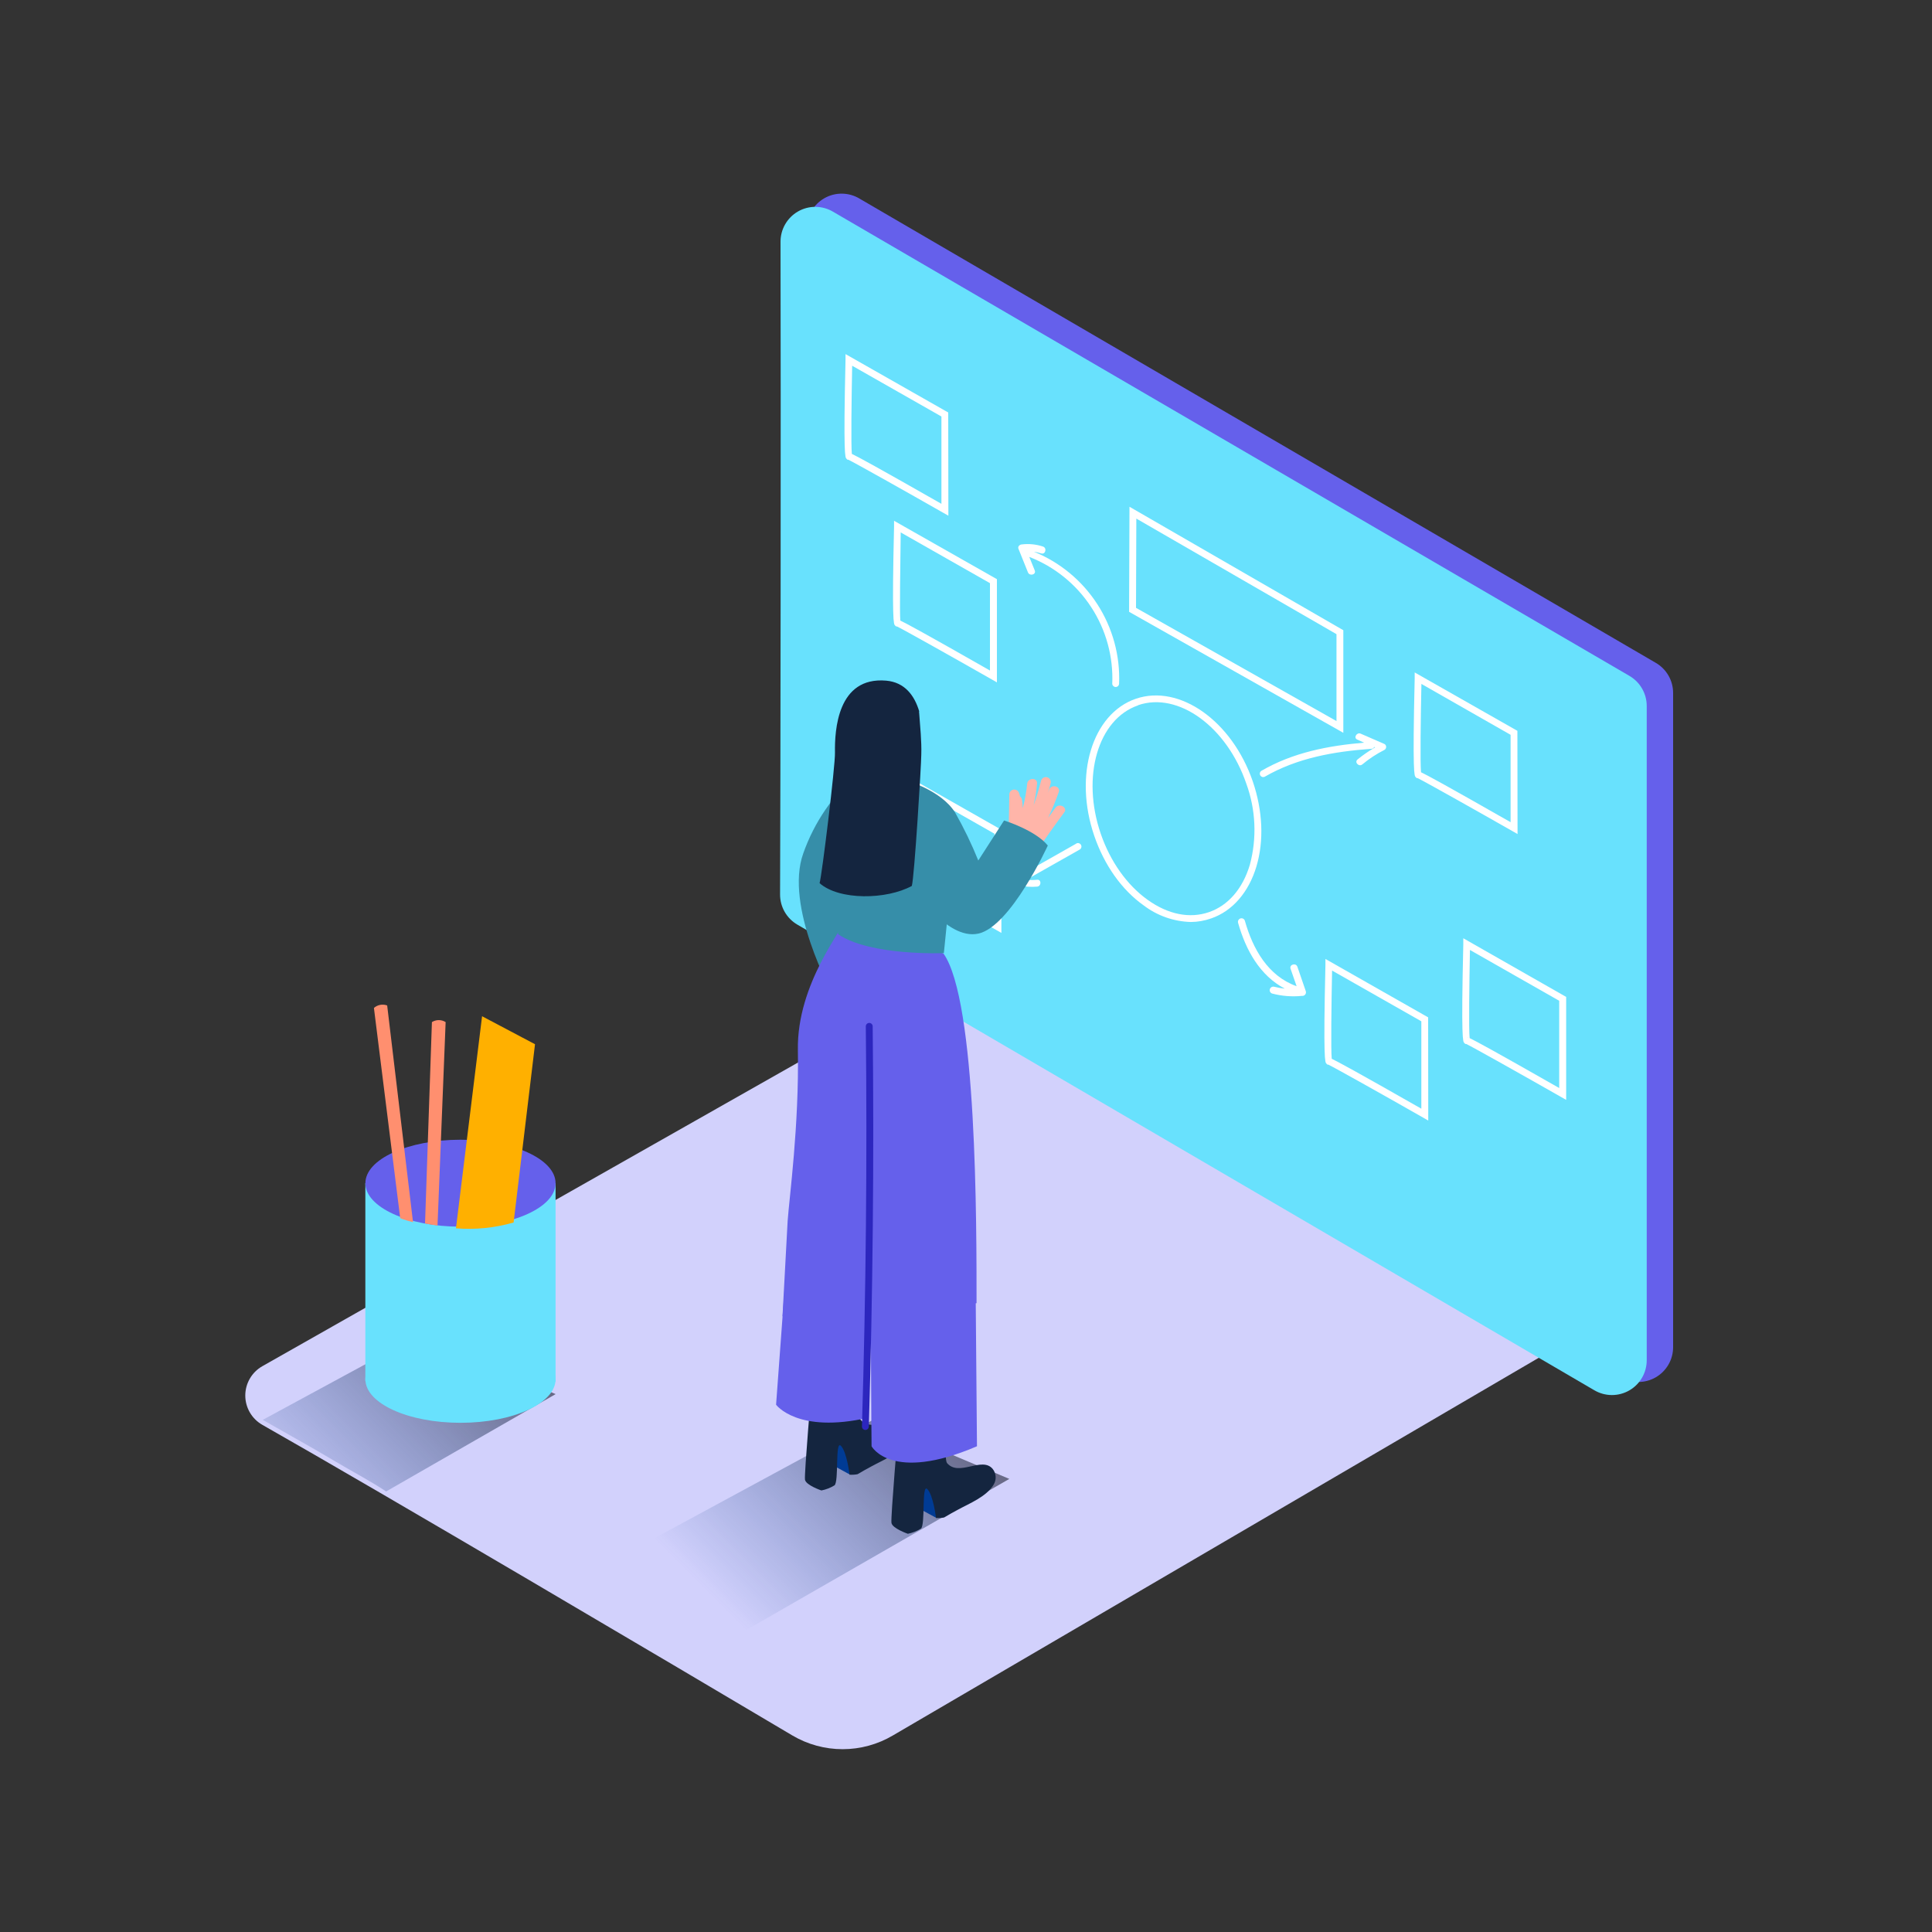
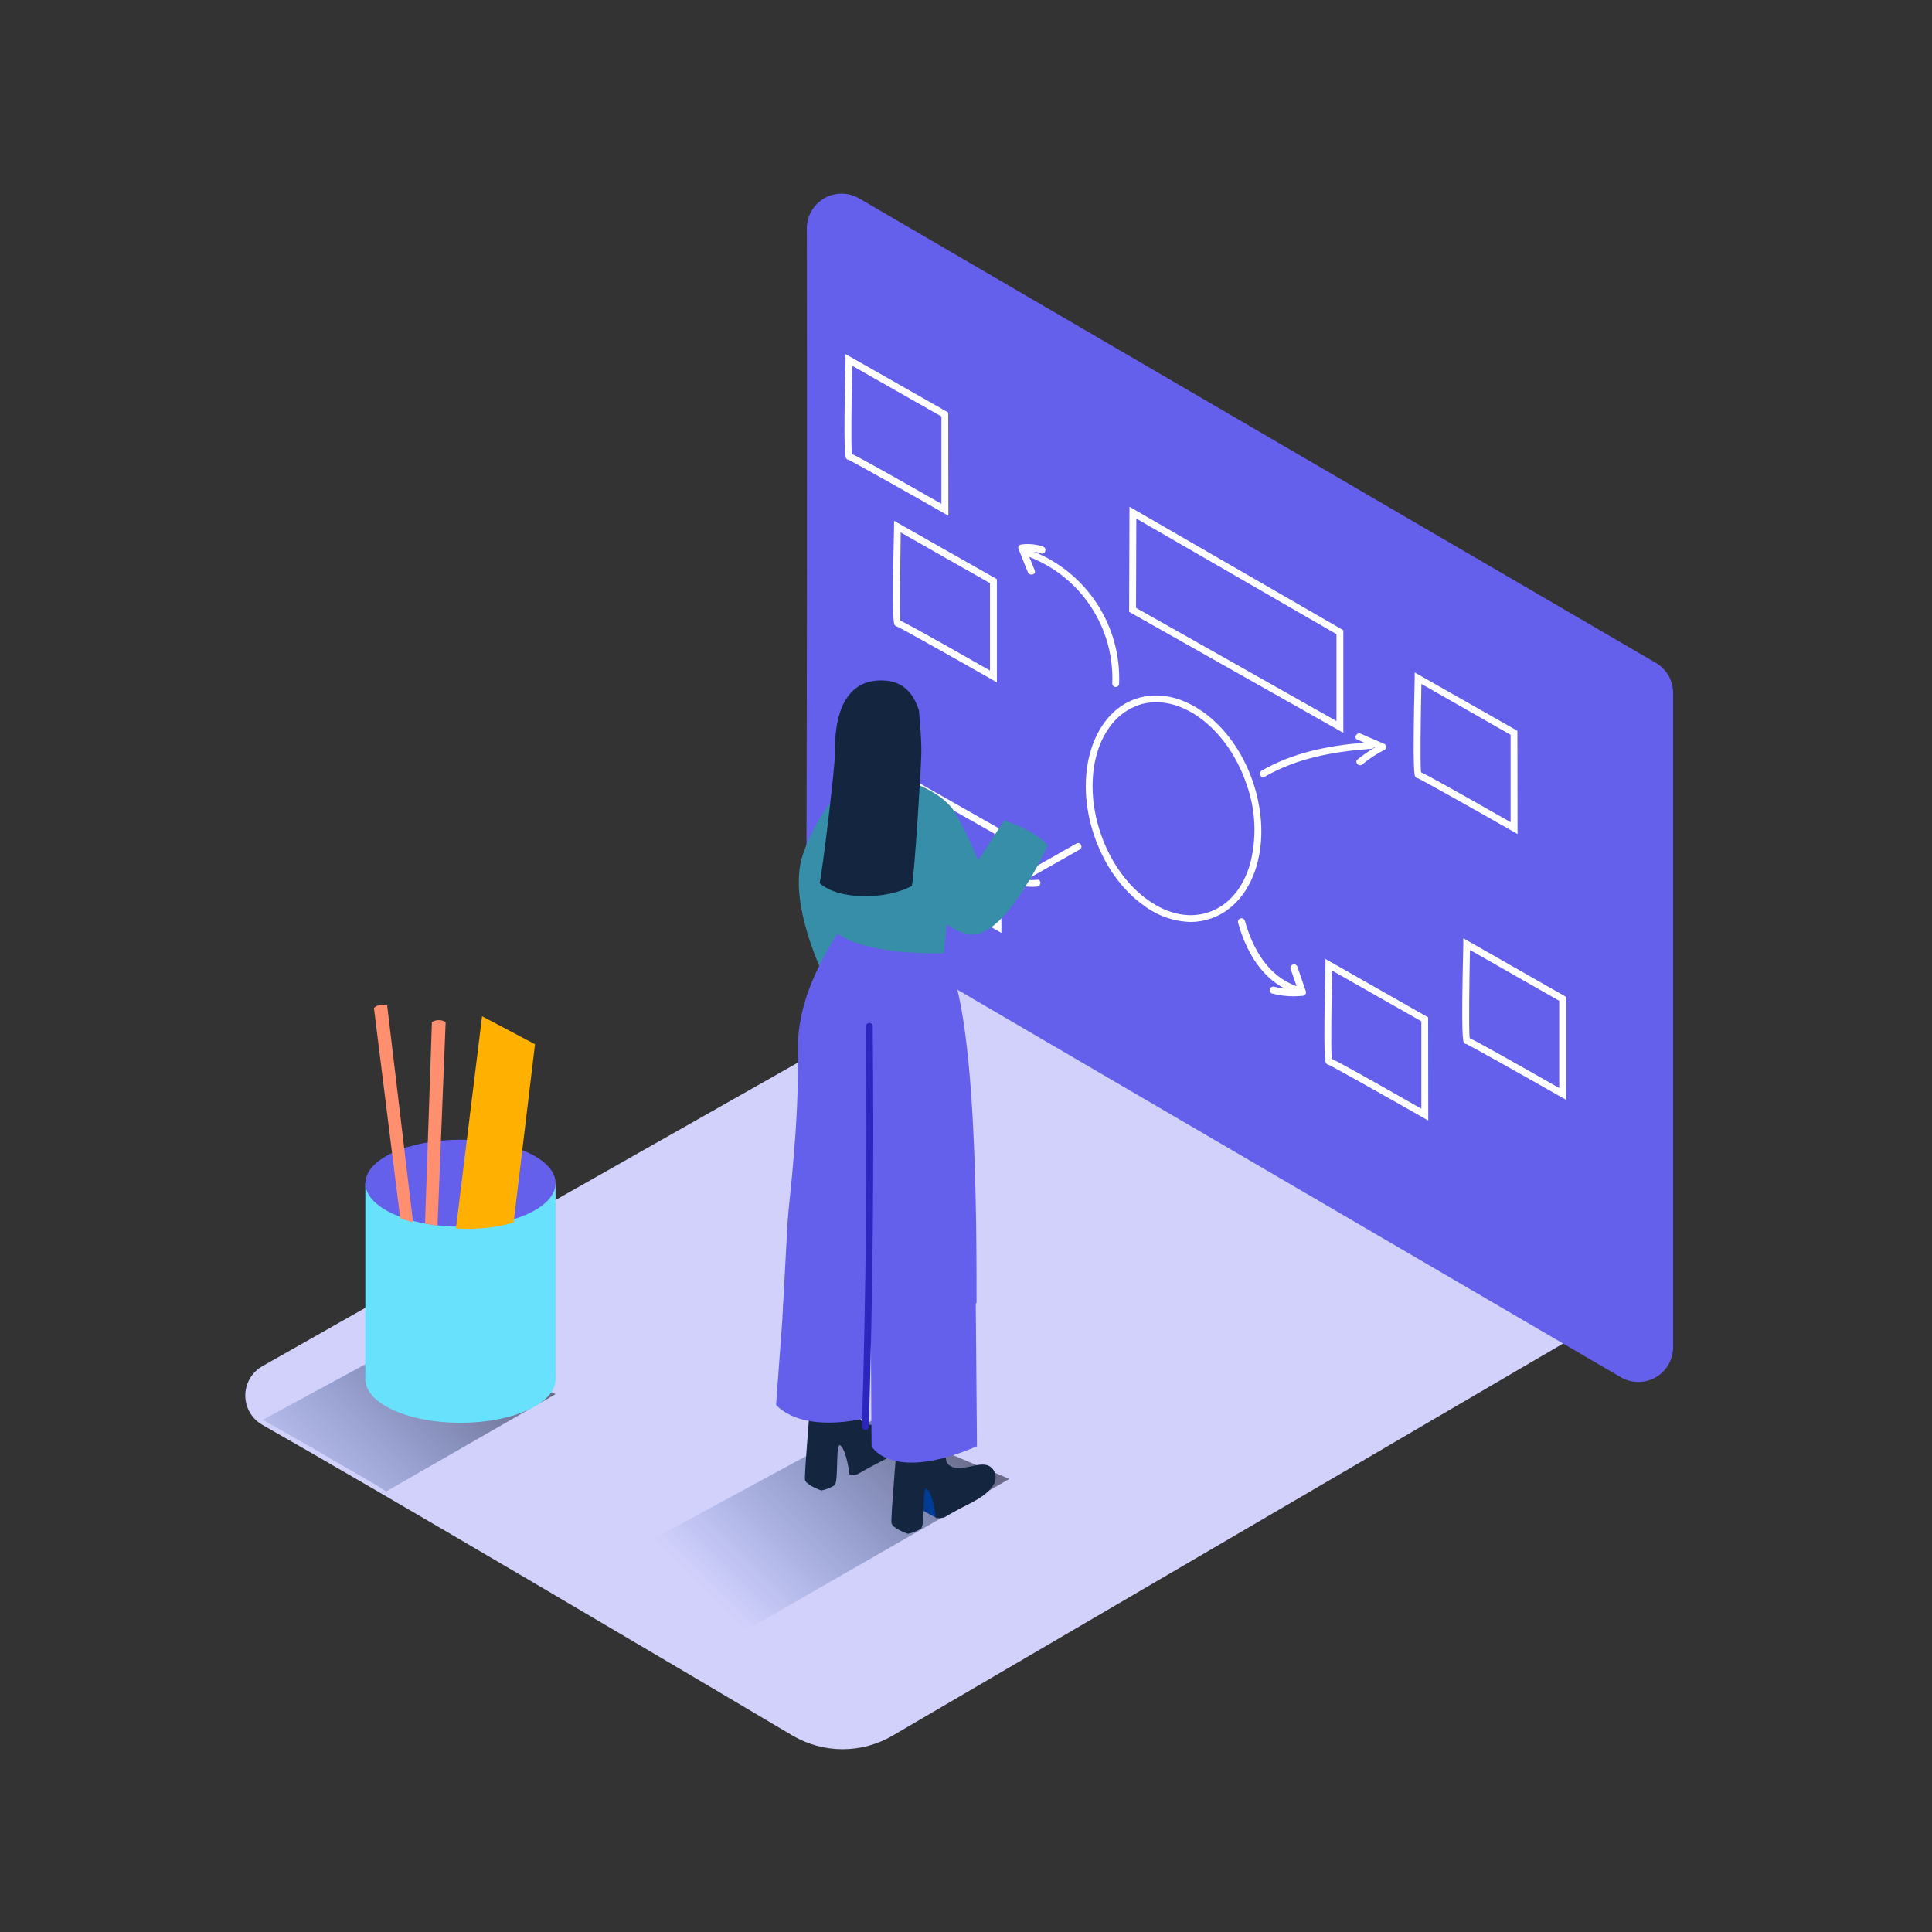
<svg xmlns="http://www.w3.org/2000/svg" width="500" height="500" viewBox="0 0 500 500" fill="none">
  <rect x="0" y="0" width="500" height="500" fill="#333333" stroke="none" />
  <path d="M400 329.65C384.69 318.59 367.46 310.32 350.5 302.11C316.89 285.82 282.5 270.79 251.78 249.32L67.88 353.58C66.543 354.344 65.433 355.447 64.66 356.778C63.887 358.109 63.48 359.621 63.48 361.16C63.48 362.699 63.887 364.211 64.66 365.542C65.433 366.873 66.543 367.977 67.88 368.74C99.13 386.48 174.69 431.11 205.07 449.14C209.008 451.463 213.497 452.688 218.07 452.688C222.642 452.688 227.131 451.463 231.07 449.14L415.61 341.23C410.41 337.44 405.23 333.44 400 329.65Z" fill="#D2D1FC" />
  <path d="M225.51 367.69L155.58 405.56L185.62 426.16L261.21 382.74" fill="url(#paint0_linear_432_4867)" />
  <path d="M86.64 378.14C90.92 380.7 95.64 383.14 99.93 385.99L143.8 360.79L108.08 345.74L68 367.46C74.18 371 80.5 374.47 86.64 378.14Z" fill="url(#paint1_linear_432_4867)" />
  <path d="M94.551 306.21V357.42C94.551 357.42 143.781 360.15 143.781 357.42V306.21" fill="#68E1FD" />
  <path d="M119.171 368.22C132.762 368.22 143.781 363.183 143.781 356.97C143.781 350.757 132.762 345.72 119.171 345.72C105.579 345.72 94.561 350.757 94.561 356.97C94.561 363.183 105.579 368.22 119.171 368.22Z" fill="#68E1FD" />
  <path d="M119.171 317.46C132.762 317.46 143.781 312.423 143.781 306.21C143.781 299.997 132.762 294.96 119.171 294.96C105.579 294.96 94.561 299.997 94.561 306.21C94.561 312.423 105.579 317.46 119.171 317.46Z" fill="#6560EB" />
  <path d="M103.841 315.354L104.011 315.444C104.951 315.774 105.911 316.064 106.891 316.304L100.201 260.214C99.625 260 99.002 259.946 98.398 260.059C97.794 260.172 97.231 260.446 96.772 260.854L103.571 315.244L103.841 315.354Z" fill="#FF8F6F" />
  <path d="M113.23 317.164L115.33 264.514C114.798 264.181 114.183 264.004 113.555 264.004C112.927 264.004 112.312 264.181 111.78 264.514L110 316.624C111.066 316.863 112.144 317.044 113.23 317.164Z" fill="#FF8F6F" />
  <path d="M118 317.893L124.76 263.003L138.46 270.243L132.92 316.383C128.078 317.782 123.024 318.294 118 317.893Z" fill="#FFB000" />
  <path d="M208.811 59.23C208.921 99.36 208.811 203.66 208.691 228.11C208.686 229.69 209.096 231.243 209.88 232.614C210.665 233.985 211.797 235.125 213.161 235.92L419.431 356.41C420.803 357.218 422.363 357.648 423.955 357.657C425.546 357.665 427.112 357.251 428.491 356.457C429.87 355.663 431.015 354.518 431.807 353.137C432.599 351.757 433.011 350.191 433.001 348.6V179.35C433.005 177.768 432.592 176.214 431.804 174.843C431.016 173.472 429.88 172.333 428.511 171.54L222.461 51.41C221.088 50.581 219.518 50.134 217.913 50.116C216.309 50.097 214.729 50.508 213.337 51.306C211.945 52.103 210.791 53.259 209.995 54.652C209.2 56.045 208.791 57.626 208.811 59.23Z" fill="#6560EB" />
-   <path d="M202.001 62.61C202.111 102.73 202.001 207.03 201.881 231.48C201.875 233.06 202.285 234.613 203.07 235.984C203.854 237.355 204.986 238.495 206.351 239.29L412.581 359.78C413.95 360.592 415.51 361.026 417.102 361.038C418.694 361.05 420.261 360.64 421.642 359.849C423.024 359.058 424.171 357.915 424.967 356.536C425.762 355.157 426.178 353.592 426.171 352V182.72C426.175 181.138 425.762 179.584 424.973 178.213C424.185 176.842 423.05 175.703 421.681 174.91L215.571 54.78C214.198 53.971 212.636 53.541 211.042 53.533C209.449 53.526 207.883 53.941 206.503 54.738C205.123 55.534 203.979 56.682 203.188 58.066C202.397 59.449 201.987 61.017 202.001 62.61Z" fill="#68E1FD" />
  <path d="M308.192 238.61C303.768 238.494 299.493 236.99 295.972 234.31C290.322 230.31 285.782 223.89 283.192 216.31C277.822 200.63 282.642 184.72 293.952 180.84C305.272 176.97 318.842 186.57 324.222 202.24C326.802 209.79 327.142 217.61 325.162 224.24C323.182 230.87 318.992 235.78 313.462 237.68C311.769 238.282 309.988 238.596 308.192 238.61ZM294.532 182.55C284.142 186.11 279.812 201.01 284.872 215.77C287.342 222.96 291.652 229.04 297.002 232.87C302.352 236.7 307.912 237.77 312.882 236.06C317.852 234.35 321.612 230 323.462 223.8C325.322 216.872 325.001 209.539 322.542 202.8C317.482 188.05 304.912 178.94 294.542 182.5L294.532 182.55Z" fill="white" />
  <path d="M358.35 192.57L352.141 189.87C351.141 189.43 350.2 190.95 351.25 191.4L353.02 192.2C343.73 192.99 334.59 194.75 326.41 199.51C326.315 199.578 326.234 199.664 326.172 199.763C326.11 199.862 326.069 199.973 326.05 200.088C326.032 200.204 326.036 200.322 326.064 200.435C326.091 200.549 326.141 200.656 326.21 200.75C326.329 200.916 326.502 201.035 326.7 201.086C326.897 201.137 327.106 201.117 327.29 201.03C335.78 196.12 345.291 194.49 354.92 193.79C355.075 193.786 355.225 193.739 355.354 193.654C355.483 193.569 355.585 193.45 355.65 193.31L355.88 193.42C354.277 194.34 352.752 195.391 351.32 196.56C350.45 197.29 351.71 198.56 352.58 197.82C354.332 196.361 356.245 195.106 358.28 194.08C358.486 193.964 358.637 193.772 358.701 193.545C358.764 193.319 358.736 193.076 358.62 192.87C358.556 192.75 358.463 192.647 358.35 192.57Z" fill="white" />
  <path d="M267.57 142.78C268.212 142.871 268.844 143.018 269.46 143.22C270.55 143.58 271.03 141.85 269.94 141.45C268.167 140.859 266.285 140.671 264.43 140.9C263.93 140.9 263.33 141.43 263.57 142.01L266.04 148.15C266.47 149.15 268.17 148.74 267.81 147.67L266.38 144.13C272.944 146.68 278.544 151.222 282.394 157.117C286.245 163.012 288.153 169.965 287.85 177C287.873 177.218 287.977 177.421 288.14 177.568C288.303 177.714 288.515 177.796 288.735 177.796C288.955 177.796 289.167 177.714 289.33 177.568C289.494 177.421 289.597 177.218 289.62 177C289.917 169.719 287.958 162.525 284.012 156.4C280.065 150.275 274.323 145.518 267.57 142.78Z" fill="white" />
  <path d="M278.53 218.33L265.69 225.61C265.992 224.98 266.364 224.386 266.8 223.84C267.53 222.97 266.27 221.71 265.54 222.58C264.234 224.133 263.358 226.002 263 228C262.938 228.228 262.969 228.471 263.085 228.677C263.201 228.883 263.393 229.035 263.62 229.1C265.187 229.479 266.804 229.6 268.41 229.46C269.55 229.35 269.55 227.57 268.41 227.68C267.479 227.78 266.541 227.78 265.61 227.68L279.47 219.84C279.662 219.713 279.798 219.517 279.85 219.293C279.902 219.068 279.866 218.833 279.749 218.634C279.633 218.435 279.444 218.289 279.223 218.225C279.002 218.161 278.765 218.184 278.56 218.29L278.53 218.33Z" fill="white" />
  <path d="M337.941 256.52L335.761 250.19C335.391 249.12 333.671 249.58 333.981 250.67L335.561 255.23C328.151 252.58 324.241 245.61 322.181 238.33C322.151 238.213 322.098 238.104 322.025 238.008C321.952 237.912 321.861 237.831 321.757 237.771C321.652 237.711 321.537 237.671 321.418 237.656C321.298 237.64 321.177 237.648 321.061 237.68C320.826 237.746 320.626 237.901 320.505 238.112C320.383 238.323 320.349 238.574 320.411 238.81C322.411 245.91 326.071 252.49 332.511 255.86C331.584 255.762 330.665 255.598 329.761 255.37C329.525 255.309 329.274 255.342 329.063 255.464C328.852 255.585 328.696 255.785 328.631 256.02C328.599 256.136 328.591 256.258 328.607 256.377C328.622 256.496 328.661 256.612 328.722 256.716C328.782 256.82 328.863 256.911 328.959 256.984C329.055 257.057 329.164 257.11 329.281 257.14C331.788 257.795 334.393 257.995 336.971 257.73C337.205 257.756 337.44 257.69 337.626 257.547C337.812 257.403 337.936 257.193 337.971 256.96C337.996 256.813 337.986 256.662 337.941 256.52Z" fill="white" />
  <path d="M392.741 215.85L391.411 215.09C382.291 209.89 368.411 202.09 366.861 201.37H366.631L366.351 201.09C366.031 200.76 365.541 200.26 366.121 175.51V174.03L392.701 189.14L392.741 215.85ZM367.741 199.85C369.261 200.56 374.121 203.19 390.941 212.78V190.17L367.861 177C367.681 185.46 367.511 197.61 367.761 199.87L367.741 199.85ZM367.021 199.58C367.178 199.597 367.331 199.645 367.471 199.72C367.33 199.632 367.166 199.59 367.001 199.6L367.021 199.58Z" fill="white" />
  <path d="M369.631 290L368.311 289.24C359.191 284.04 345.311 276.24 343.751 275.52H343.531L343.251 275.24C342.931 274.91 342.441 274.41 343.021 249.66V248.18L369.601 263.29L369.631 290ZM344.631 274C346.151 274.72 351.021 277.34 367.841 286.93V264.31L344.741 251.18C344.571 259.6 344.411 271.75 344.651 274H344.631ZM343.921 273.73C344.077 273.759 344.229 273.809 344.371 273.88C344.243 273.793 344.095 273.742 343.941 273.73H343.921Z" fill="white" />
  <path d="M405.321 284.65L403.991 283.89C394.871 278.69 380.991 270.89 379.441 270.17H379.211L378.931 269.89C378.611 269.56 378.121 269.06 378.701 244.31V242.82L405.321 258V284.65ZM380.321 268.65C381.841 269.37 386.701 271.99 403.521 281.58V259L380.421 245.85C380.261 254.26 380.091 266.4 380.341 268.66L380.321 268.65ZM379.611 268.38C379.766 268.412 379.917 268.462 380.061 268.53C379.93 268.451 379.783 268.403 379.631 268.39L379.611 268.38Z" fill="white" />
  <path d="M245.44 133.46L244.11 132.71C234.99 127.5 221.11 119.71 219.56 118.98H219.33L219.05 118.7C218.73 118.37 218.24 117.87 218.82 93.12V91.64L245.4 106.75L245.44 133.46ZM220.44 117.46C221.96 118.17 226.82 120.8 243.64 130.39V107.79L220.54 94.65C220.38 103.07 220.21 115.22 220.46 117.48L220.44 117.46ZM219.73 117.19C219.885 117.21 220.035 117.261 220.17 117.34C220.047 117.255 219.9 117.209 219.75 117.21L219.73 117.19Z" fill="white" />
  <path d="M258.001 176.6L256.671 175.84C247.551 170.64 233.671 162.84 232.121 162.12H231.901L231.611 161.84C231.291 161.51 230.801 161.01 231.381 136.26V134.78L258.001 149.89V176.6ZM233.001 160.6C234.521 161.32 239.381 163.94 256.201 173.53V150.92L233.101 137.79C233.001 146.21 232.801 158.36 233.001 160.61V160.6ZM232.291 160.34C232.445 160.359 232.594 160.407 232.731 160.48C232.611 160.401 232.473 160.356 232.331 160.35L232.291 160.34Z" fill="white" />
  <path d="M259.161 241.44L257.831 240.68C248.711 235.48 234.831 227.68 233.281 226.96H233.051L232.771 226.68C232.451 226.35 231.961 225.85 232.541 201.1V199.62L259.131 214.73L259.161 241.44ZM234.161 225.44C235.671 226.16 240.541 228.78 257.361 238.37V215.76L234.261 202.63C234.091 211.05 233.931 223.2 234.181 225.45L234.161 225.44ZM233.441 225.17C233.597 225.199 233.748 225.249 233.891 225.32C233.762 225.237 233.614 225.189 233.461 225.18L233.441 225.17Z" fill="white" />
  <path d="M347.651 189.65L292.211 158.34L292.311 131.15L347.651 163.1V189.65ZM294.001 157.31L345.881 186.61V164.12L294.081 134.21L294.001 157.31Z" fill="white" />
  <path d="M222.09 200.09C215.619 205.642 210.722 212.798 207.89 220.84C202.94 234.52 215.36 257.02 215.36 257.02L234.7 241.74" fill="#368EA9" />
-   <path d="M220 381.64L214.67 378.73L216 371.24C216 371.24 223.81 371.97 224.5 374.79" fill="#003B94" />
  <path d="M221.939 381.52C223.129 380.79 224.359 380.15 225.489 379.52C228.489 377.87 232.909 376.15 234.769 373.03C235.155 372.408 235.338 371.682 235.295 370.952C235.252 370.222 234.985 369.522 234.529 368.95C231.759 365.63 225.759 371.09 222.689 367.4C222.089 366.67 221.799 355.12 221.799 355.12L210.109 358.28C210.109 358.28 208.109 381.49 208.329 382.93C208.549 384.37 212.579 385.73 212.579 385.73C213.771 385.496 214.912 385.052 215.949 384.42C217.169 383.53 216.069 372.64 217.609 374.16C219.149 375.68 219.869 381.65 219.869 381.65C220.562 381.697 221.258 381.653 221.939 381.52Z" fill="#14253F" />
  <path d="M242.35 392.85L237 389.94L238.33 382.46C238.33 382.46 246.14 383.18 246.83 386" fill="#003B94" />
  <path d="M244.32 392.73C245.51 392 246.73 391.36 247.87 390.73C250.87 389.08 255.29 387.36 257.15 384.23C257.535 383.608 257.718 382.881 257.673 382.15C257.628 381.42 257.358 380.721 256.9 380.15C254.13 376.83 248.14 382.3 245.07 378.61C244.46 377.88 244.18 366.33 244.18 366.33L232.48 369.49C232.48 369.49 230.48 392.7 230.71 394.13C230.94 395.56 234.95 396.94 234.95 396.94C236.142 396.702 237.283 396.256 238.32 395.62C239.55 394.74 238.45 383.84 239.99 385.37C241.53 386.9 242.24 392.86 242.24 392.86C242.936 392.902 243.634 392.859 244.32 392.73Z" fill="#14253F" />
  <path d="M204.24 317.4L200.85 363.54C200.85 363.54 206.33 371.12 224.75 366.89L224.93 335.82" fill="#6560EB" />
  <path d="M225.56 326.54C225.17 330.54 225.56 374.29 225.56 374.29C225.56 374.29 230.66 383.82 252.84 374.29L252.52 337" fill="#6560EB" />
  <path d="M202.51 340.63C204.02 341.63 204.51 328.3 206.06 329.22C211.803 332.548 217.897 335.23 224.23 337.22H224.38C224.526 337.148 224.685 337.106 224.848 337.096C225.011 337.086 225.174 337.108 225.328 337.161C225.482 337.214 225.624 337.297 225.747 337.405C225.869 337.513 225.968 337.644 226.04 337.79V337.84C229.956 338.99 233.94 339.892 237.97 340.54C243.15 341.37 247.42 337.54 252.73 337.26C252.73 316.9 252.84 258.93 244.16 246.76L218.62 238.03C218.5 240.14 206.2 254.42 206.49 271.74C206.82 291.35 204.27 309.87 203.84 316C203.77 317.26 202.57 339.51 202.51 340.63Z" fill="#6560EB" />
  <path d="M246.629 223.32L244.269 246.67C244.269 246.67 225.139 247.45 216.889 241.76V222" fill="#368EA9" />
-   <path d="M273.19 209L271.24 211.66C272.283 209.493 273.205 207.27 274 205C274.55 203.44 272.07 202.84 271.52 204.38L271.23 205.18C271.47 204.35 271.69 203.52 271.91 202.7C271.95 202.537 271.958 202.367 271.933 202.2C271.908 202.033 271.851 201.873 271.764 201.729C271.677 201.585 271.563 201.459 271.427 201.358C271.292 201.258 271.138 201.186 270.975 201.145C270.811 201.104 270.641 201.096 270.475 201.121C270.308 201.146 270.148 201.204 270.003 201.291C269.859 201.377 269.733 201.492 269.633 201.627C269.533 201.763 269.46 201.917 269.42 202.08C268.88 204.23 268.24 206.36 267.49 208.45C267.909 206.588 268.21 204.701 268.39 202.8C268.55 201.17 266 201.24 265.84 202.8C265.624 204.958 265.236 207.094 264.68 209.19C264.681 208.459 264.618 207.73 264.49 207.01C264.472 206.828 264.415 206.652 264.324 206.493C264.232 206.334 264.108 206.197 263.96 206.09C263.918 205.793 263.834 205.503 263.71 205.23C263.617 204.939 263.423 204.69 263.163 204.529C262.903 204.368 262.594 204.306 262.292 204.353C261.99 204.4 261.715 204.553 261.516 204.786C261.318 205.018 261.209 205.314 261.21 205.62L261.05 215.28C260.587 216.275 259.988 217.201 259.27 218.03C260.5 218.9 261.69 219.83 262.82 220.81C263.838 221.688 264.809 222.62 265.73 223.6C266.55 222.6 267.34 221.54 268.11 220.48C268.203 220.4 268.287 220.309 268.36 220.21C270.646 216.83 273.01 213.497 275.45 210.21C276.39 209 274.15 207.74 273.19 209Z" fill="#FFB5A9" />
  <path d="M234.49 202C234.49 202 243.49 204.43 247.18 210.28C249.453 214.283 251.457 218.432 253.18 222.7L259.85 212.34C259.85 212.34 267.94 214.83 271.17 218.82C271.17 218.82 261.55 239.82 253.17 241.62C244.79 243.42 236 229.23 236 229.23C236 229.23 234.23 235.14 234.53 228.84" fill="#368EA9" />
  <path d="M212.109 228.56C217.219 233.06 229.429 232.85 235.979 229.28C236.649 226.96 238.429 197.79 238.429 195.28C238.539 191.73 238.129 188.09 237.879 184.51C237.84 184.359 237.84 184.201 237.879 184.05C236.669 180.05 234.209 176.58 229.329 176.15C216.709 175.07 215.999 189.05 216.089 194.73C216.199 198 212.729 226.43 212.109 228.56Z" fill="#14253F" />
  <path d="M225.85 265.62C225.85 265.384 225.757 265.158 225.59 264.991C225.423 264.824 225.196 264.73 224.96 264.73C224.724 264.73 224.498 264.824 224.331 264.991C224.164 265.158 224.07 265.384 224.07 265.62C224.444 300.14 224.11 334.66 223.07 369.18C223.07 369.416 223.164 369.643 223.331 369.809C223.498 369.976 223.724 370.07 223.96 370.07C224.196 370.07 224.423 369.976 224.59 369.809C224.757 369.643 224.85 369.416 224.85 369.18C225.89 334.673 226.224 300.153 225.85 265.62Z" fill="#2C26BE" />
  <defs>
    <linearGradient id="paint0_linear_432_4867" x1="186.79" y1="415.76" x2="272.39" y2="330.14" gradientUnits="userSpaceOnUse">
      <stop stop-color="#003B94" stop-opacity="0" />
      <stop offset="1" stop-color="#42210B" />
    </linearGradient>
    <linearGradient id="paint1_linear_432_4867" x1="72.79" y1="397.23" x2="158.39" y2="311.63" gradientUnits="userSpaceOnUse">
      <stop stop-color="#003B94" stop-opacity="0" />
      <stop offset="1" stop-color="#42210B" />
    </linearGradient>
  </defs>
</svg>